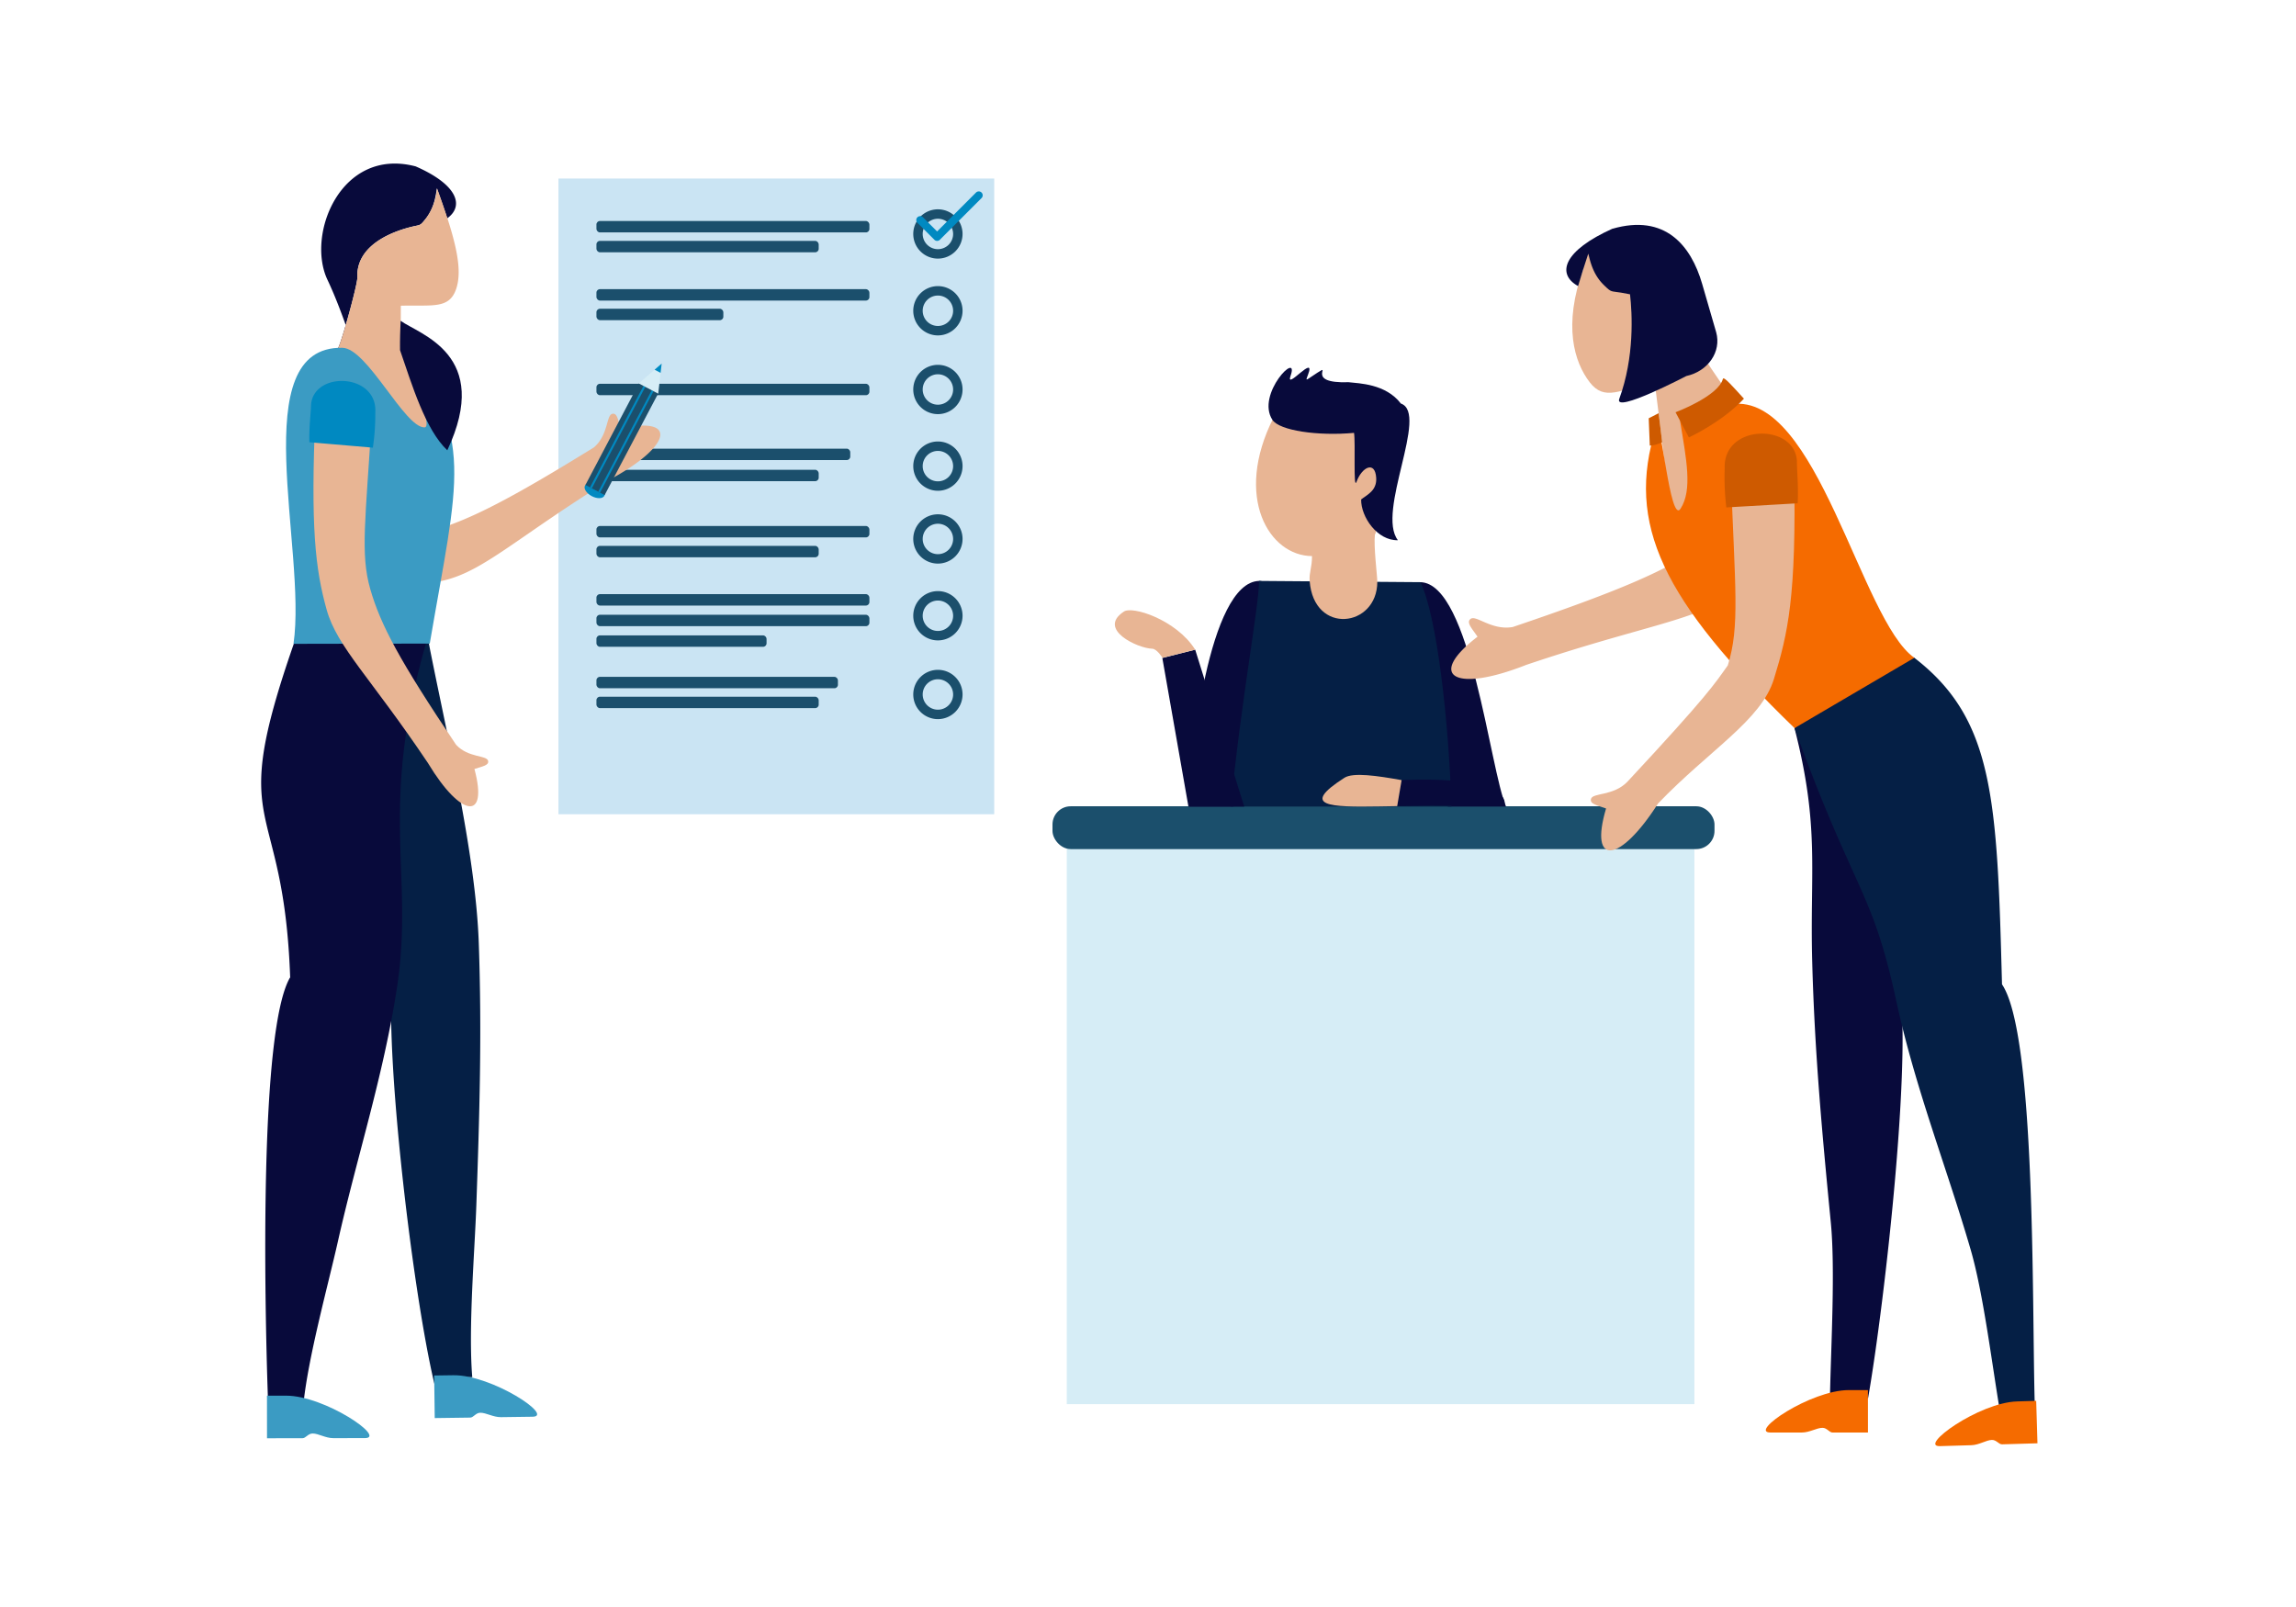
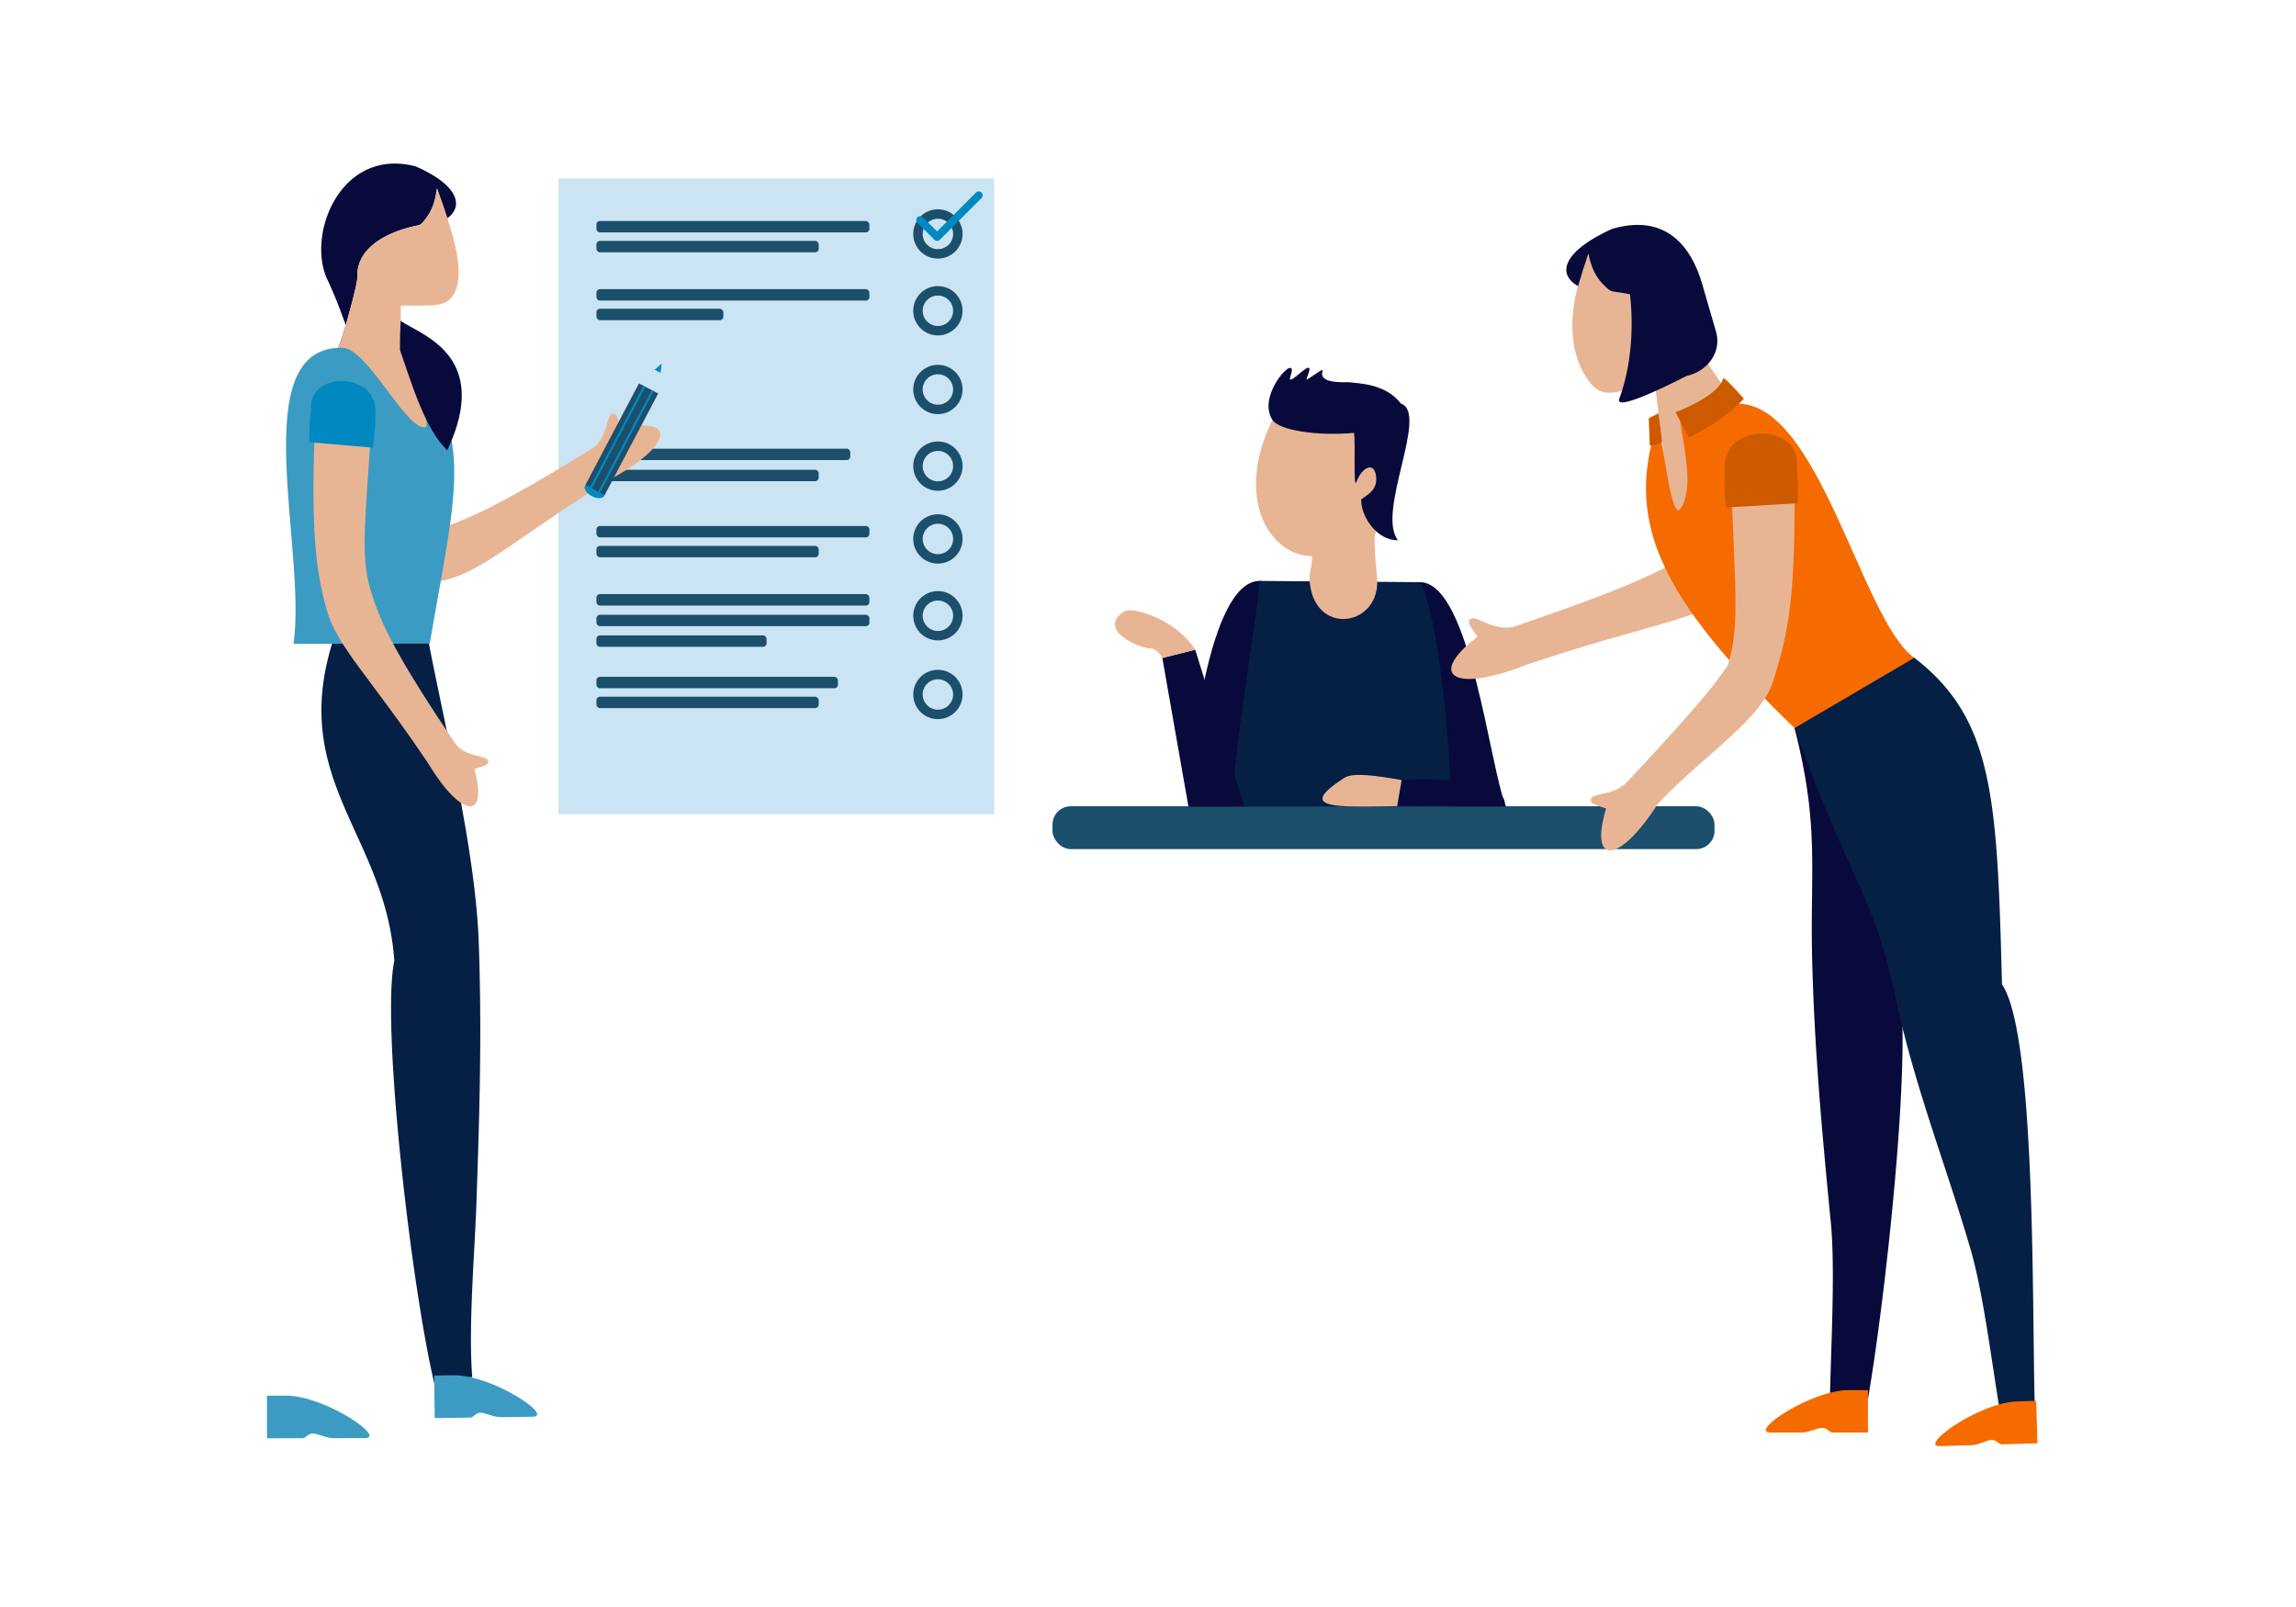
<svg xmlns="http://www.w3.org/2000/svg" width="800" height="560" viewBox="0 0 800 560">
  <rect x="0" y="0" width="800" height="560" fill="#333333" stroke="none" />
  <defs>
    <clipPath id="clip-leg_thcm_schritt-fuer-schritt_09_800x800px">
      <rect width="800" height="560" />
    </clipPath>
  </defs>
  <g id="leg_thcm_schritt-fuer-schritt_09_800x800px" clip-path="url(#clip-leg_thcm_schritt-fuer-schritt_09_800x800px)">
    <rect width="800" height="560" fill="#fff" />
    <rect id="Rechteck_4" data-name="Rechteck 4" width="800" height="560" fill="none" />
    <g id="Gruppe_248" data-name="Gruppe 248" transform="translate(-616.333 -52.801)">
      <g id="Gruppe_244" data-name="Gruppe 244">
        <g id="Gruppe_243" data-name="Gruppe 243">
          <rect id="Rechteck_78" data-name="Rechteck 78" width="151.825" height="221.531" transform="translate(810.922 115.015)" fill="#cae4f3" />
          <rect id="Rechteck_79" data-name="Rechteck 79" width="95.113" height="3.975" rx="1.209" transform="translate(824.148 129.816)" fill="#1b4f6c" />
          <rect id="Rechteck_80" data-name="Rechteck 80" width="77.446" height="3.975" rx="1.209" transform="translate(824.148 136.743)" fill="#1b4f6c" />
          <rect id="Rechteck_81" data-name="Rechteck 81" width="95.113" height="3.975" rx="1.209" transform="translate(824.148 153.565)" fill="#1b4f6c" />
          <rect id="Rechteck_82" data-name="Rechteck 82" width="44.222" height="3.975" rx="1.209" transform="translate(824.148 160.393)" fill="#1b4f6c" />
-           <rect id="Rechteck_83" data-name="Rechteck 83" width="95.113" height="3.975" rx="1.209" transform="translate(824.148 186.541)" fill="#1b4f6c" />
          <rect id="Rechteck_84" data-name="Rechteck 84" width="88.443" height="3.975" rx="1.209" transform="translate(824.148 209.143)" fill="#1b4f6c" />
          <rect id="Rechteck_85" data-name="Rechteck 85" width="77.446" height="3.975" rx="1.209" transform="translate(824.148 216.505)" fill="#1b4f6c" />
          <path id="Pfad_242" data-name="Pfad 242" d="M943.13,142.919a8.588,8.588,0,1,1,8.588-8.587A8.6,8.6,0,0,1,943.13,142.919Zm0-13.888a5.3,5.3,0,1,0,5.3,5.3A5.308,5.308,0,0,0,943.13,129.031Z" fill="#1b4f6c" />
          <path id="Pfad_243" data-name="Pfad 243" d="M943.13,197.115a8.588,8.588,0,1,1,8.588-8.586A8.6,8.6,0,0,1,943.13,197.115Zm0-13.888a5.3,5.3,0,1,0,5.3,5.3A5.309,5.309,0,0,0,943.13,183.227Z" fill="#1b4f6c" />
          <path id="Pfad_244" data-name="Pfad 244" d="M943.13,223.821a8.587,8.587,0,1,1,8.588-8.586A8.6,8.6,0,0,1,943.13,223.821Zm0-13.887a5.3,5.3,0,1,0,5.3,5.3A5.308,5.308,0,0,0,943.13,209.934Z" fill="#1b4f6c" />
          <path id="Pfad_245" data-name="Pfad 245" d="M943.13,169.682a8.588,8.588,0,1,1,8.588-8.586A8.6,8.6,0,0,1,943.13,169.682Zm0-13.888a5.3,5.3,0,1,0,5.3,5.3A5.309,5.309,0,0,0,943.13,155.794Z" fill="#1b4f6c" />
          <path id="Pfad_246" data-name="Pfad 246" d="M958.332,119.9a1.362,1.362,0,0,0-1.925,0l-13.555,13.555-4.943-4.944a1.362,1.362,0,0,0-1.926,1.926l5.9,5.895.008.013a1.366,1.366,0,0,0,1.93,0l.009-.013,14.506-14.506A1.362,1.362,0,0,0,958.332,119.9Z" fill="#0089c1" fill-rule="evenodd" />
          <rect id="Rechteck_86" data-name="Rechteck 86" width="95.113" height="3.975" rx="1.209" transform="translate(824.148 236.095)" fill="#1b4f6c" />
          <rect id="Rechteck_87" data-name="Rechteck 87" width="77.446" height="3.975" rx="1.209" transform="translate(824.148 243.022)" fill="#1b4f6c" />
          <rect id="Rechteck_88" data-name="Rechteck 88" width="95.113" height="3.975" rx="1.209" transform="translate(824.148 259.845)" fill="#1b4f6c" />
          <rect id="Rechteck_89" data-name="Rechteck 89" width="95.113" height="3.975" rx="1.209" transform="translate(824.148 267.03)" fill="#1b4f6c" />
          <rect id="Rechteck_90" data-name="Rechteck 90" width="59.279" height="3.975" rx="1.209" transform="translate(824.148 274.216)" fill="#1b4f6c" />
          <rect id="Rechteck_91" data-name="Rechteck 91" width="84.143" height="3.975" rx="1.209" transform="translate(824.148 288.663)" fill="#1b4f6c" />
          <rect id="Rechteck_92" data-name="Rechteck 92" width="77.446" height="3.975" rx="1.209" transform="translate(824.148 295.59)" fill="#1b4f6c" />
          <path id="Pfad_247" data-name="Pfad 247" d="M943.13,249.2a8.588,8.588,0,1,1,8.588-8.587A8.6,8.6,0,0,1,943.13,249.2Zm0-13.888a5.3,5.3,0,1,0,5.3,5.3A5.308,5.308,0,0,0,943.13,235.311Z" fill="#1b4f6c" />
          <path id="Pfad_248" data-name="Pfad 248" d="M943.13,303.395a8.587,8.587,0,1,1,8.588-8.587A8.6,8.6,0,0,1,943.13,303.395Zm0-13.888a5.3,5.3,0,1,0,5.3,5.3A5.308,5.308,0,0,0,943.13,289.507Z" fill="#1b4f6c" />
          <path id="Pfad_249" data-name="Pfad 249" d="M943.13,275.962a8.588,8.588,0,1,1,8.588-8.587A8.6,8.6,0,0,1,943.13,275.962Zm0-13.888a5.3,5.3,0,1,0,5.3,5.3A5.308,5.308,0,0,0,943.13,262.074Z" fill="#1b4f6c" />
          <g id="Gruppe_242" data-name="Gruppe 242">
            <path id="Pfad_1136" data-name="Pfad 1136" d="M767.735,535.234h0c-7.98-33.3-18.674-125.221-14.017-147.587-2.956-43.729-36.4-62.6-21.649-110.634,10.816-2.811,15.52,2.985,33.287-2.065,6.3,32.677,16.672,74.425,17.8,106.5,1.121,31.979.238,60.248-.848,91.268-.564,16.16-2.845,42.987-1.421,60.007a27.687,27.687,0,0,0-6.505.778Z" fill="#051f45" fill-rule="evenodd" />
-             <path id="Pfad_1138" data-name="Pfad 1138" d="M709.682,540c-1.218-34.831-2.988-128.416,7.754-146.642-2.339-65.138-22.343-48.568,1.387-116.547l46.533-1.859c-17.578,59.644-4.575,81.816-10.693,121.938-4.719,30.908-14.017,59.209-20.574,88.428-3.414,15.234-10.3,40.057-12.045,56.8a24.145,24.145,0,0,0-6.015-1.564l-6.331-.672Z" fill="#080a3b" fill-rule="evenodd" />
            <path id="Pfad_1084" data-name="Pfad 1084" d="M709.356,539.166l6.659-.01c13.456-.019,35.17,14.794,27.427,14.789l-10.991.015c-2.669,0-5.2-1.627-7.182-1.624-1.625,0-2.36,1.647-3.548,1.648L709.369,554Z" fill="#3b9bc3" fill-rule="evenodd" />
            <path id="Pfad_1085" data-name="Pfad 1085" d="M767.614,532.128l6.661-.09c13.454-.181,35.346,14.369,27.6,14.457l-10.99.148c-2.667.036-5.218-1.565-7.2-1.538-1.625.022-2.338,1.675-3.528,1.691l-12.351.167Z" fill="#3b9bc3" fill-rule="evenodd" />
-             <path id="Pfad_1078" data-name="Pfad 1078" d="M829.834,219.358c20.722-11.459,22.42-21.649,2.723-17.155-.87-2.971-1.126-5.552-2.851-5.2-2.176.436-1.334,7.357-6.448,11.719-29.354,18.133-43.236,25.181-55.584,28.79a148.26,148.26,0,0,1-1.158,18.539c1.557-.314,3.082-.653,4.611-1.018,14-3.346,25.824-15.37,58.7-35.678Z" fill="#e8b594" fill-rule="evenodd" />
+             <path id="Pfad_1078" data-name="Pfad 1078" d="M829.834,219.358c20.722-11.459,22.42-21.649,2.723-17.155-.87-2.971-1.126-5.552-2.851-5.2-2.176.436-1.334,7.357-6.448,11.719-29.354,18.133-43.236,25.181-55.584,28.79a148.26,148.26,0,0,1-1.158,18.539c1.557-.314,3.082-.653,4.611-1.018,14-3.346,25.824-15.37,58.7-35.678" fill="#e8b594" fill-rule="evenodd" />
            <path id="Pfad_1080" data-name="Pfad 1080" d="M772.214,128.837c6.016-4.383,3.379-11.8-11.17-18.106l-.011.018c-25.949-6.7-38.08,23.746-30.6,39.558,12.207,25.808,17.053,62.717,30.256,51.9.626-1.2-2.1-11.331-5.51-22.43l-2.942,7.4-18.1-13.044c1.423-2.733,6.808-22.335,6.71-24.608a13.51,13.51,0,0,1,.3-3.537.789.789,0,0,1,.076-.317c2.23-8.9,13.451-12.606,18.679-13.869,2.831-.691,2.737-.244,4.461-2.4l.052-.061.089-.114.093-.117.1-.121.078-.1.016-.019.064-.082.03-.042.047-.06.045-.06.033-.042.059-.083.018-.026.072-.1h0l.073-.108.015-.014.059-.09.029-.037.046-.069.039-.059.032-.048.055-.081.016-.027.067-.1h0l.069-.109.009-.014.059-.1.025-.036.043-.075.035-.059.034-.053.048-.081.017-.034.063-.1v-.015l.066-.113h0l.056-.106.019-.036.044-.081.031-.055.035-.061.04-.083.019-.036.052-.1.011-.016.059-.119h0l.053-.112.017-.031.041-.092.03-.054.029-.067.037-.078.022-.045.047-.109.011-.02.056-.125h0l.054-.122.011-.029.042-.1.053-.131.033-.077.021-.051.044-.107.009-.024.049-.136.053-.133.007-.024.039-.113.021-.05.029-.086.03-.08.018-.058.035-.106.013-.033.047-.136h0l.047-.143,0-.02.042-.122.017-.05.026-.094.026-.077.019-.067.031-.107.013-.037.04-.138h0l.044-.15,0-.019.038-.133.015-.048.028-.1.019-.082.018-.071.029-.111.013-.046.035-.141,0-.013.04-.158,0-.012.033-.145.039-.161.017-.08.019-.082.025-.111.012-.056.031-.14,0-.021.034-.166h0l.031-.158.009-.043.024-.129c.138-.708.258-1.453.369-2.243,1.353,3.743,2.565,7.216,3.607,10.444" fill="#080a3b" fill-rule="evenodd" />
            <path id="Pfad_1086" data-name="Pfad 1086" d="M768.607,118.394c5.929,16.406,9.233,27.686,6.65,35.148-2.436,7.034-8.217,5.5-19.263,5.795l-.058,14.008,14.384,37.408-36.19-36.622c1.423-2.733,6.8-22.335,6.709-24.608-.5-11.739,13.137-16.281,19.061-17.719,3-.729,2.713-.182,4.79-2.8a20.53,20.53,0,0,0,3.918-10.6" fill="#e8b594" fill-rule="evenodd" />
            <path id="Pfad_1081" data-name="Pfad 1081" d="M735.647,174c-34.276-.7-12.241,70.45-17.052,103.162l47.481-.093c9.74-57.239,16.331-72.828-10.14-103.726-1.762-2.057,12.285,28.314,8.332,28.394C757.3,201.881,744.341,174.179,735.647,174Z" fill="#3b9bc3" fill-rule="evenodd" />
            <path id="Pfad_1088" data-name="Pfad 1088" d="M765.529,318.837c11.433,18.941,21.016,20.168,16.112,1.939,2.746-.915,5.141-1.247,4.761-2.845-.488-2.014-6.915-1-11.168-5.612-19.761-29.423-26.339-41.861-29.89-54.241-3.516-12.258-1.612-24.16.49-59.138,2.461-10.908-17.653-12.727-19.607-2.156-1.721,39.685-.04,54.3,3.924,68.5,3.616,12.958,15.261,23.57,35.386,53.551Z" fill="#e8b594" fill-rule="evenodd" />
            <path id="Pfad_1142" data-name="Pfad 1142" d="M724.12,206.907c-.131-5.576.536-10.015.6-13.13.988-11.8,23.3-10.952,22.379,2.868a78.387,78.387,0,0,1-.848,12.155Z" fill="#0089c1" fill-rule="evenodd" />
            <path id="Pfad_1079" data-name="Pfad 1079" d="M755.921,164.582c6.524,4.779,32,11.69,16.266,45.131-7.674-7.258-12.3-22.831-16.467-34.888h0c-.047-3.112.009-2.23.033-5.438" fill="#080a3b" fill-rule="evenodd" />
            <g id="Gruppe_241" data-name="Gruppe 241">
              <ellipse id="Ellipse_54" data-name="Ellipse 54" cx="2.162" cy="3.822" rx="2.162" ry="3.822" transform="translate(819.153 223.914) rotate(-62.211)" fill="#0089c1" />
              <rect id="Rechteck_93" data-name="Rechteck 93" width="7.568" height="40.002" transform="translate(838.966 186.402) rotate(27.789)" fill="#1b4f6c" />
              <rect id="Rechteck_94" data-name="Rechteck 94" width="40.002" height="0.711" transform="translate(821.914 222.633) rotate(-62.211)" fill="#0089c1" />
              <rect id="Rechteck_95" data-name="Rechteck 95" width="40.002" height="0.711" transform="translate(824.783 224.145) rotate(-62.211)" fill="#0089c1" />
-               <path id="Pfad_250" data-name="Pfad 250" d="M846.889,179.484l-1.212,10.5-6.763-3.564Z" fill="#d6edf6" />
              <path id="Pfad_251" data-name="Pfad 251" d="M844.413,181.637l2.475-2.152-.376,3.258Z" fill="#0089c1" />
            </g>
          </g>
        </g>
      </g>
-       <rect id="Rechteck_96" data-name="Rechteck 96" width="218.676" height="198.533" transform="translate(988.036 343.582)" fill="#d6edf6" />
      <rect id="Rechteck_97" data-name="Rechteck 97" width="230.665" height="14.914" rx="6.34" transform="translate(983.055 333.771)" fill="#1b4f6c" />
      <g id="Gruppe_246" data-name="Gruppe 246">
        <path id="Pfad_1142-2" data-name="Pfad 1142" d="M1121.023,333.873c-14.883-3.253,1.139-23.261-18-37.126-15.93-15.375.051-41.292,8.244-41.075,17.524.464,24.185,65.194,29.827,78.2Z" fill="#080a3b" fill-rule="evenodd" />
        <g id="Gruppe_245" data-name="Gruppe 245">
          <path id="Pfad_1142-3" data-name="Pfad 1142" d="M1045.952,333.872c14.884-3.253-1.139-23.261,18-37.126,15.93-15.374-.74-41.724-8.933-41.507-17.524.464-24.258,61.59-24.258,78.633Z" fill="#080a3b" fill-rule="evenodd" />
          <path id="Pfad_252" data-name="Pfad 252" d="M1122.082,333.872c-1.022-30.687-5.1-66.274-10.812-78.2l-2.127-.017-54.127-.416c.12,8.006-6.239,41.508-9.847,78.633Z" fill="#051f45" fill-rule="evenodd" />
        </g>
        <path id="Pfad_253" data-name="Pfad 253" d="M1021.329,282.1l11.448-2.9,17.093,54.674h-19.447Z" fill="#080a3b" fill-rule="evenodd" />
        <path id="Pfad_254" data-name="Pfad 254" d="M1021.382,282.028l11.395-2.83c-6.555-10.477-22.221-15.491-24.985-13.184-9.122,6.141,4.913,12.693,10.01,12.85C1019.461,278.914,1021.382,282.028,1021.382,282.028Z" fill="#e8b594" fill-rule="evenodd" />
        <path id="Pfad_255" data-name="Pfad 255" d="M1103.165,333.715l1.531-9.063s37.667-2.305,35.9,9.068c-3.254.051-25.461-.193-25.461-.193Z" fill="#080a3b" fill-rule="evenodd" />
        <path id="Pfad_256" data-name="Pfad 256" d="M1103.155,333.715l1.541-9.063c-8.529-1.532-16.893-2.755-19.921-.815-15.628,10.013-5.143,10.249,12.2,9.976Z" fill="#e8b594" fill-rule="evenodd" />
        <path id="Pfad_1140" data-name="Pfad 1140" d="M1092.178,199.98c-30.161-.671-32.122-1.589-32.122-1.589-13.961,27.631-1.518,48.125,13.42,48.193.016,4.069-1.045,5.684-.819,8.653,1.451,19.043,23.571,16.2,23.571.319,0-2.2-1.318-12.167-.833-16.513,1.959-2.355-4.949-9.433-.387-13.355,4.089-3.515,1.076-8.274-.1-9.9Z" fill="#e8b594" fill-rule="evenodd" />
        <path id="Pfad_1133" data-name="Pfad 1133" d="M1075.382,182.66c5.361-3.43-4.7,3.855,10.868,3.332,3.567.426,12.9.518,18.192,7.432,9.9,3.387-8.691,37.844-1.033,47.622-7.136.209-12.893-8.054-12.81-14.2,2.034-1.638,5.546-3.043,5.243-7.572-.4-5.994-4.955-3.766-6.859,1.43-1.182,3.227-.289-13.9-.868-17.057-12.542,1.156-25.963-.783-28.423-4.519-5.914-8.984,9.551-24.516,6.307-15.336-1.9,5.385,9.112-8.254,6.04-.284C1071.078,186,1071.385,185.217,1075.382,182.66Z" fill="#080a3b" fill-rule="evenodd" />
      </g>
      <path id="Pfad_1136-2" data-name="Pfad 1136" d="M1267.217,540.11h0c5.885-33.625,16.239-125.757,10.224-147.726.241-43.7,23.557-63.473,5.913-110.356-10.936-2.13-22.16,5.937-41.749,24.507,8.887,34.693,5.3,49.512,6.164,81.5.858,31.891,3.483,59.967,6.478,90.766,1.56,16.045.1,42.6-.269,59.624a27.625,27.625,0,0,1,6.522.373Z" fill="#080a3b" fill-rule="evenodd" />
      <path id="Pfad_1138-2" data-name="Pfad 1138" d="M1325.278,541.264c-.939-34.734.432-127.967-11.382-145.441-1.694-64.961-2.865-92.428-30.542-113.795L1241.6,306.535c21.174,58.265,26.9,55.554,35.466,95.1,6.6,30.465,17.6,58.052,25.932,86.723,4.337,14.947,7.33,39.224,10.1,55.778A24.014,24.014,0,0,1,1319,542.21l6.258-1.06Z" fill="#051f45" fill-rule="evenodd" />
      <g id="Gruppe_247" data-name="Gruppe 247">
        <path id="Pfad_1078-2" data-name="Pfad 1078" d="M1147.912,284.581c-24.7,9.709-34.718,3.9-16.763-9.907-1.944-2.873-3.991-4.938-2.453-6.176,1.932-1.568,7.308,4.105,14.73,2.8,36.635-12.4,52.642-19.352,64.582-27.438a166.044,166.044,0,0,0,16.839,12.246c-1.383,1.121-2.765,2.2-4.173,3.255-12.892,9.7-31.727,11.322-72.758,25.209Z" fill="#e8b594" fill-rule="evenodd" />
        <path id="Pfad_1086-2" data-name="Pfad 1086" d="M1168.015,146.5c-7.134,19.76-3.167,32.519,2.238,39.527,5.1,6.608,10.693,2.911,22.539-.709l1.751,13.86,4.995,41.435,21.764-47.37c-2.487-2.4-15.2-21.309-15.905-23.759-3.658-12.653-9.107-27.683-15.916-27.1-3.447.295-13-5.462-17.417-3.606-4.245,2.316-6.1,3.891-7.276,7.529" fill="#e8b594" fill-rule="evenodd" />
        <path id="Pfad_1081-2" data-name="Pfad 1081" d="M1219.643,193.644c29.9-4.136,45.057,75.374,63.711,88.384L1241.6,306.535c-46.117-44.7-58.842-71.086-48.267-104.677,1.677-5.328,4.848,33.985,8.561,28.208,4.221-6.567,2.017-17.216-.18-30.632C1209.781,204.253,1209.988,194.98,1219.643,193.644Z" fill="#f56b00" fill-rule="evenodd" />
        <path id="Pfad_257" data-name="Pfad 257" d="M1204.792,205.23s11.536-5.276,19.184-13.5c-3.839-4.177-7.053-7.924-7.328-6.9-1.633,6.081-16.5,11.638-16.5,11.638Z" fill="#ce5a00" fill-rule="evenodd" />
        <path id="Pfad_258" data-name="Pfad 258" d="M1195.488,206.909l-.693-5.75-.551-4.363c-3.475,1.8-3.448,1.759-3.448,1.759l.376,9.534A12.04,12.04,0,0,0,1195.488,206.909Z" fill="#ce5a00" fill-rule="evenodd" />
        <path id="Pfad_1088-2" data-name="Pfad 1088" d="M1194.046,332.807c-13.335,20.909-24.108,22.018-18.109,1.727-3.051-1.1-5.726-1.541-5.255-3.321.6-2.244,7.776-.926,12.67-5.98,28.353-30.461,30.368-34.085,35-40.558,4.28-13.639,2.476-27.03,1.089-66.284-2.456-12.292,20.134-13.774,22.031-1.873.83,44.519-2.2,57.078-7.041,72.879-4.411,14.421-22.366,24.631-40.391,43.409Z" fill="#e8b594" fill-rule="evenodd" />
        <path id="Pfad_1142-4" data-name="Pfad 1142" d="M1242.7,228.189c.319-6.245-.291-11.239-.263-14.731-.741-13.254-25.769-12.994-25.165,2.52a88,88,0,0,0,.573,13.646Z" fill="#ce5a00" fill-rule="evenodd" />
        <path id="Pfad_259" data-name="Pfad 259" d="M1214.31,168.6l-4.893-16.877c-3.918-13.479-12.966-24.468-31.246-19.209l-.014-.018c-16.993,7.644-19.6,15.693-12.058,19.948l.087.068c1.01-3.493,2.206-7.259,3.551-11.319.191.831.392,1.614.609,2.355l.039.136.014.045.049.165.053.174v.022l.047.147.019.059.037.116.03.086.026.083.059.168.05.152v.013l.059.166v.013l.053.147.019.048.043.116.027.075.029.086.041.1.021.05.056.139v.02l.064.157.059.143.017.039.045.111.028.071.037.08.039.1.024.053.06.125,0,.023.068.148.066.141.018.035.05.109.026.061.042.083.041.089.029.052.055.117.011.025.073.137.068.142.014.025.06.11.029.053.045.08.074.135.058.1.015.029.075.127.076.128.014.021.065.113.03.046.049.08.041.069.039.056.056.094.023.033.073.115.079.122.014.016.071.109.025.037.054.085.046.062.042.056.059.083.025.037.076.109.088.116,0,.015.084.1.022.034.065.084.044.053.047.061.057.076.032.037.079.1.011.014.091.112.089.1.02.028.073.082.042.049.051.06.06.071.038.037.077.091.019.014.1.11.094.1.023.025.077.085.042.042.059.061.061.061.04.042.082.082.021.019.1.1.122.123.12.118.116.115.066.061c2.23,2.17,2.084,1.7,5.533,2.248.92.144,2.005.34,3.179.588.766,6.734,1.6,21.869-3.747,36.439-1.934,5.265,23.369-7.964,23.369-7.964C1211.522,182.16,1216.173,175.349,1214.31,168.6Z" fill="#080a3b" fill-rule="evenodd" />
      </g>
      <path id="Pfad_1084-2" data-name="Pfad 1084" d="M1325.807,540.963l-6.637.2c-13.409.392-34.6,15.818-26.878,15.576l10.953-.321c2.66-.078,5.132-1.781,7.107-1.839,1.619-.047,2.4,1.569,3.586,1.535l12.31-.361Z" fill="#f56b00" fill-rule="evenodd" />
      <path id="Pfad_1085-2" data-name="Pfad 1085" d="M1267.181,537.212h-6.642c-13.415,0-35.043,14.8-27.323,14.783h10.958c2.659,0,5.18-1.63,7.16-1.63,1.62,0,2.352,1.639,3.539,1.639h12.316Z" fill="#f56b00" fill-rule="evenodd" />
    </g>
  </g>
</svg>